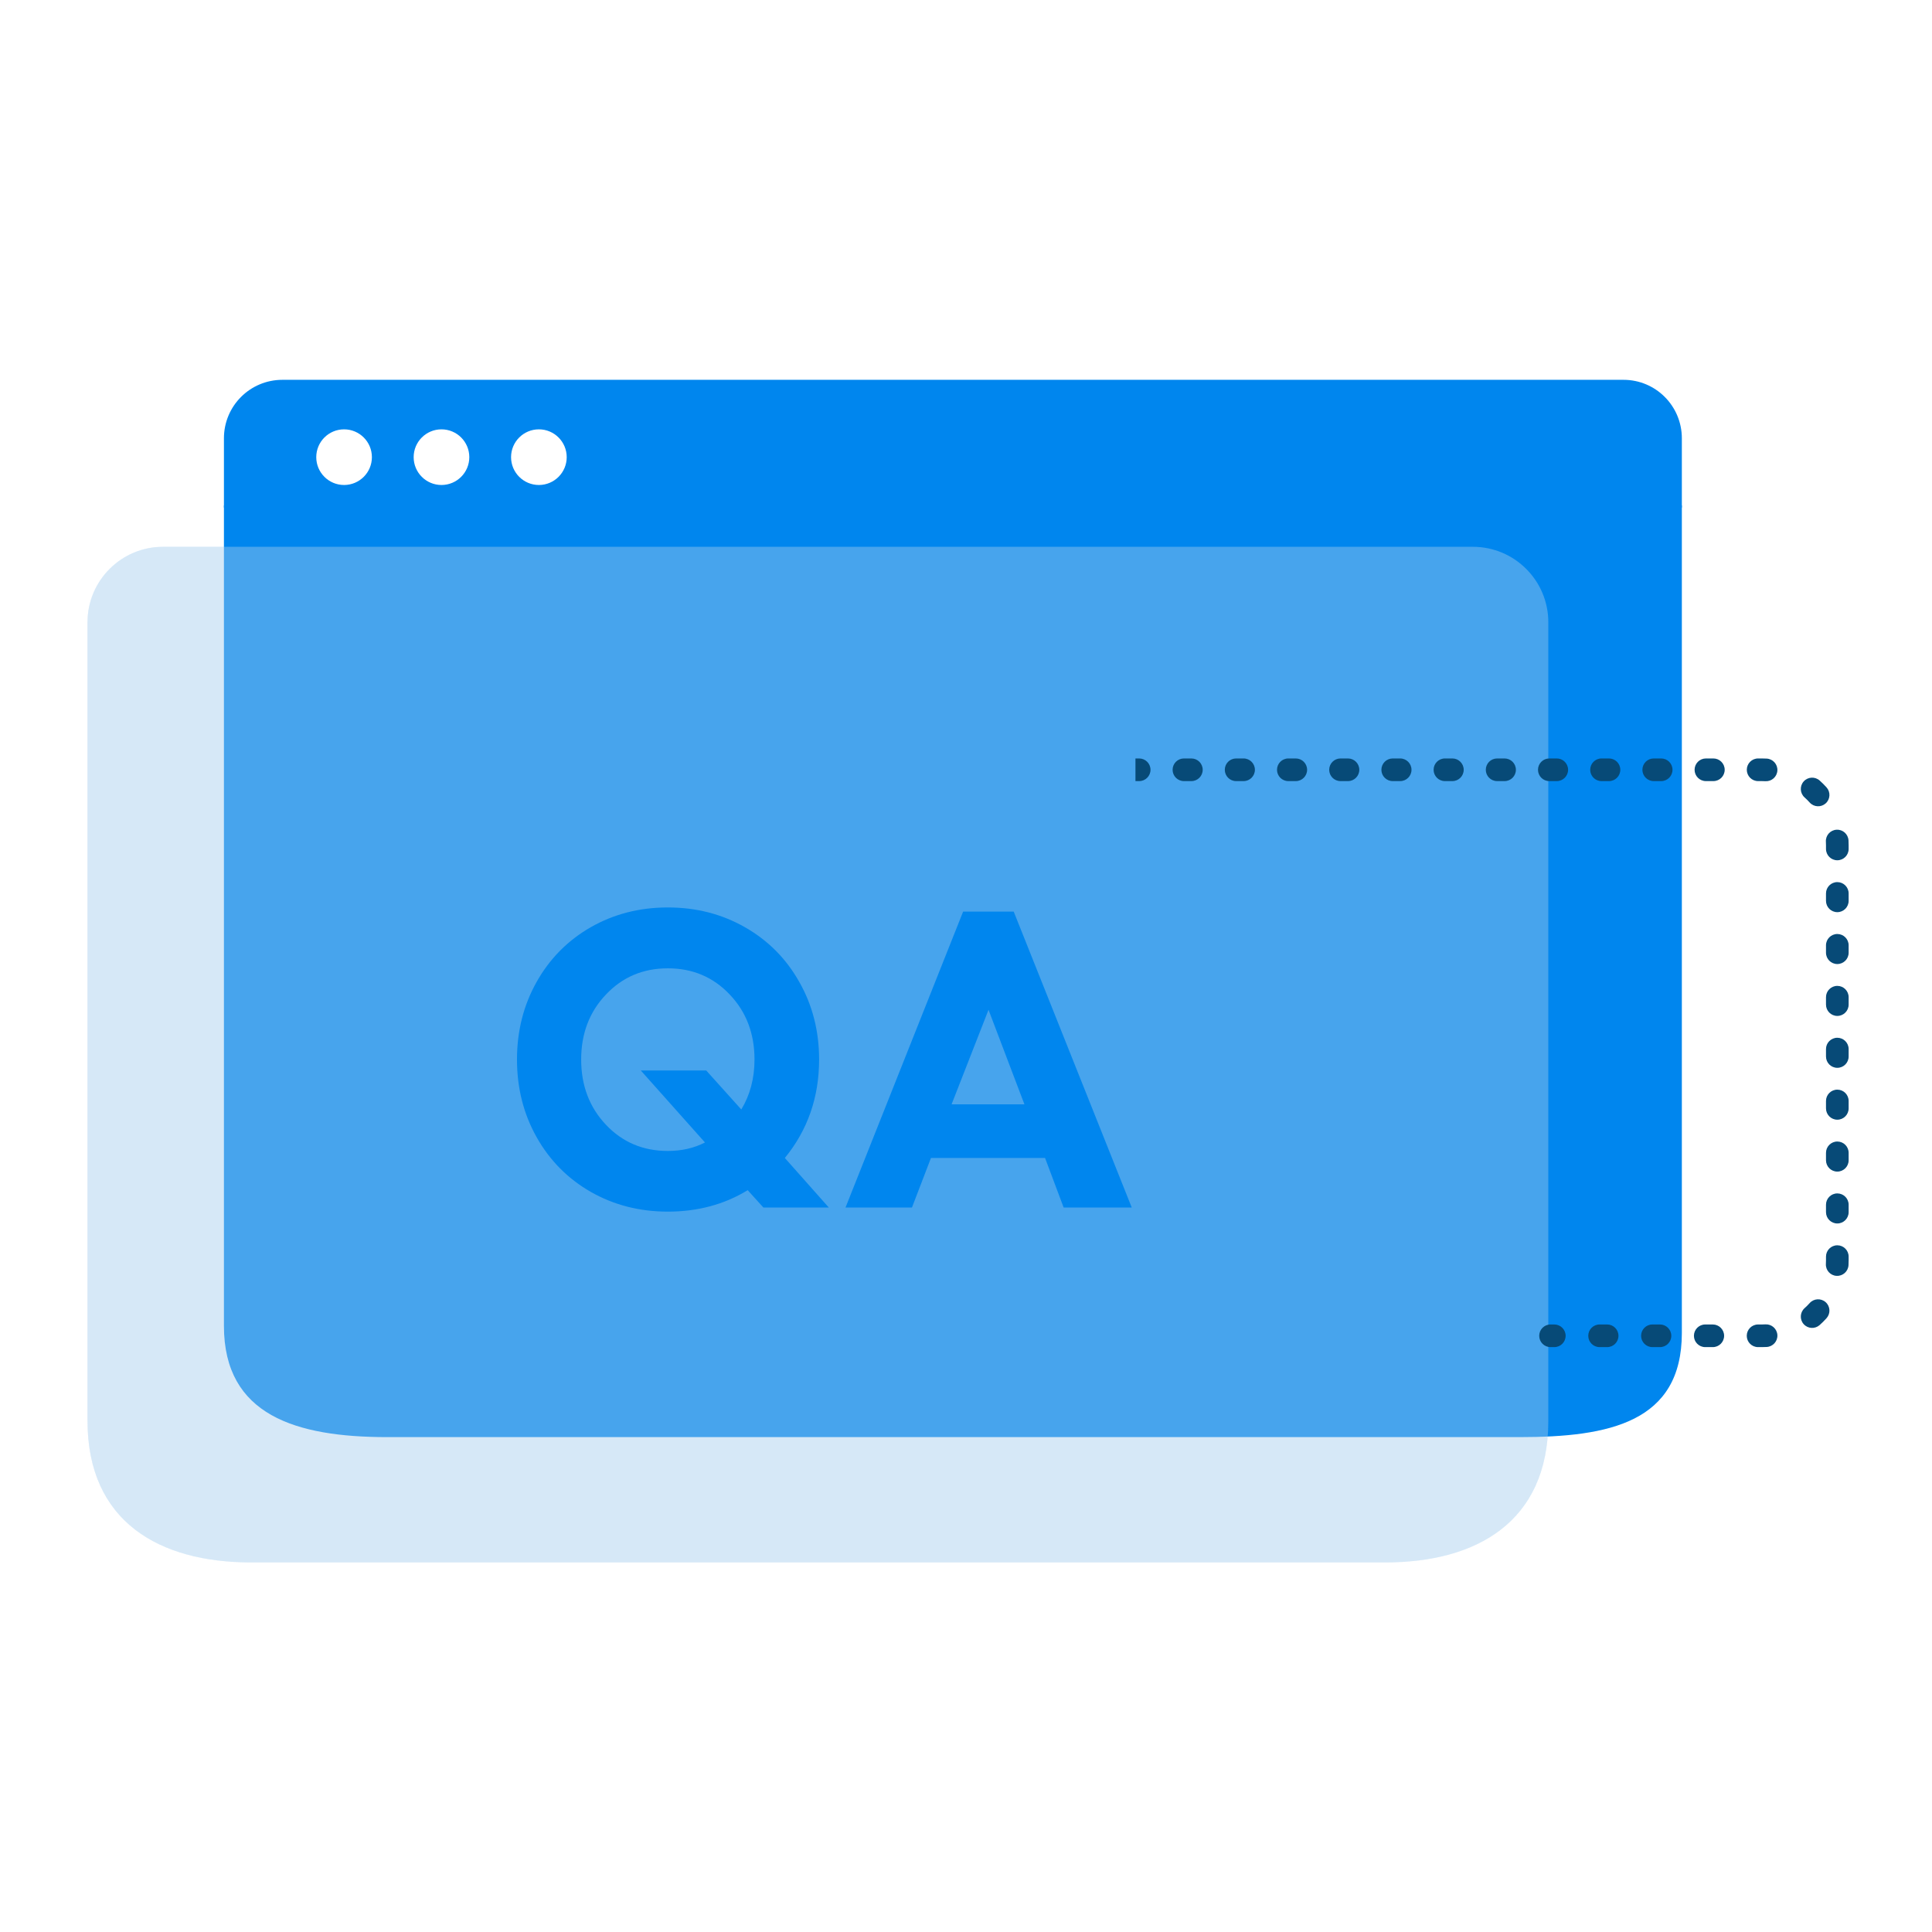
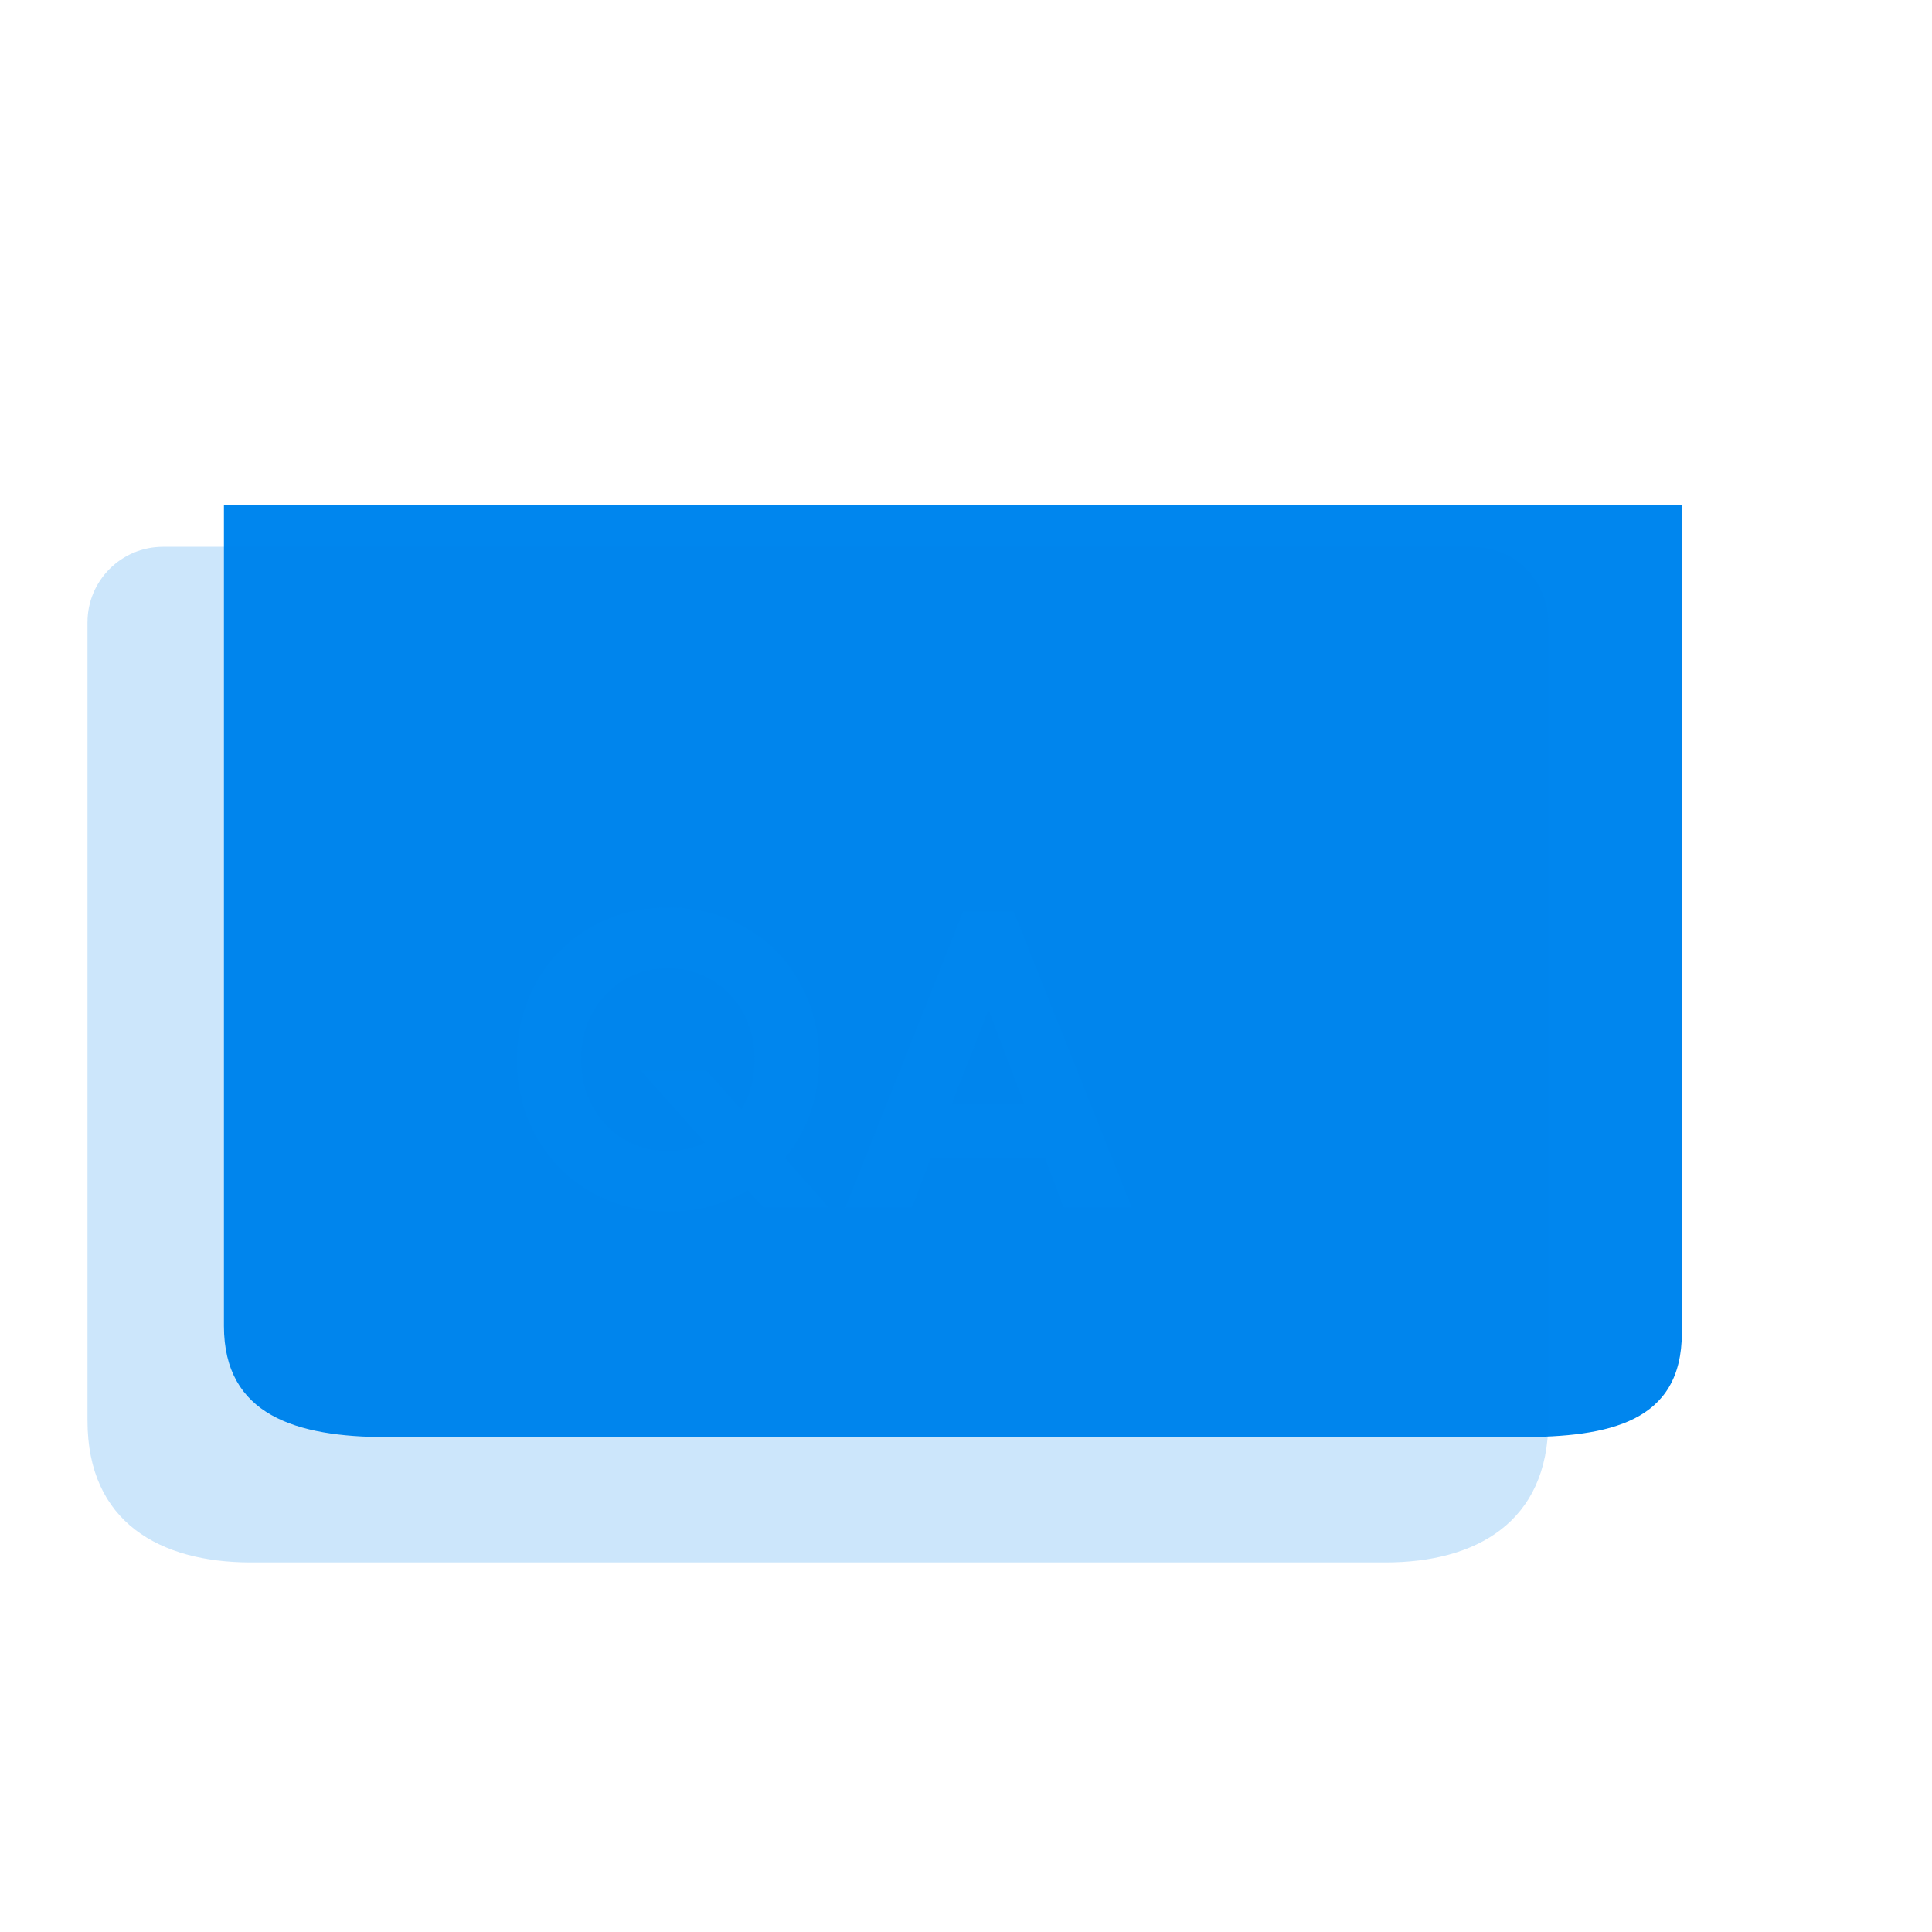
<svg xmlns="http://www.w3.org/2000/svg" width="128" height="128" viewBox="0 0 128 128" fill="none">
  <path d="M14.836 33.484H111.427L111.427 88.306C111.427 94.237 106.613 95.213 100.67 95.213H25.593C19.65 95.201 14.836 93.788 14.836 87.845V33.484Z" fill="#0086EE" />
-   <path d="M18.712 25.164H107.562C109.696 25.164 111.427 26.895 111.427 29.04V33.631H14.836V29.04C14.836 26.895 16.567 25.164 18.712 25.164Z" fill="#0086EE" />
  <path d="M22.796 32.132C23.814 32.132 24.639 31.306 24.639 30.288C24.639 29.27 23.814 28.445 22.796 28.445C21.778 28.445 20.953 29.27 20.953 30.288C20.953 31.306 21.778 32.132 22.796 32.132Z" fill="white" />
  <path d="M29.249 32.132C30.267 32.132 31.093 31.306 31.093 30.288C31.093 29.27 30.267 28.445 29.249 28.445C28.231 28.445 27.406 29.27 27.406 30.288C27.406 31.306 28.231 32.132 29.249 32.132Z" fill="white" />
-   <path d="M35.703 32.132C36.72 32.132 37.546 31.306 37.546 30.288C37.546 29.27 36.72 28.445 35.703 28.445C34.685 28.445 33.859 29.27 33.859 30.288C33.859 31.306 34.685 32.132 35.703 32.132Z" fill="white" />
  <g filter="url(#filter0_b_1710_18851)">
    <path d="M5.797 41.227C5.797 38.465 8.035 36.227 10.797 36.227H97.58C100.341 36.227 102.58 38.465 102.58 41.227V94.135C102.58 100.874 97.756 103.514 91.801 103.514H16.575C10.621 103.501 5.797 100.874 5.797 94.123V41.227Z" fill="#0086EE" fill-opacity="0.2" />
-     <path d="M5.797 41.227C5.797 38.465 8.035 36.227 10.797 36.227H97.58C100.341 36.227 102.58 38.465 102.58 41.227V94.135C102.58 100.874 97.756 103.514 91.801 103.514H16.575C10.621 103.501 5.797 100.874 5.797 94.123V41.227Z" fill="#EFEFEF" fill-opacity="0.3" />
  </g>
  <path d="M54.91 80H50.576L49.537 78.852C47.988 79.799 46.224 80.273 44.246 80.273C42.368 80.273 40.664 79.836 39.133 78.961C37.611 78.086 36.417 76.878 35.551 75.338C34.685 73.797 34.252 72.084 34.252 70.197C34.252 68.311 34.685 66.597 35.551 65.057C36.417 63.516 37.611 62.309 39.133 61.434C40.664 60.559 42.368 60.121 44.246 60.121C46.124 60.121 47.828 60.559 49.359 61.434C50.891 62.309 52.089 63.516 52.955 65.057C53.83 66.597 54.268 68.311 54.268 70.197C54.268 72.695 53.511 74.868 51.998 76.719L54.91 80ZM44.246 76.254C45.158 76.254 45.978 76.067 46.707 75.693L42.455 70.922H46.789L49.113 73.506C49.697 72.54 49.988 71.437 49.988 70.197C49.988 68.475 49.441 67.039 48.348 65.891C47.254 64.733 45.887 64.154 44.246 64.154C42.605 64.154 41.238 64.733 40.145 65.891C39.051 67.039 38.504 68.475 38.504 70.197C38.504 71.92 39.051 73.36 40.145 74.518C41.238 75.675 42.605 76.254 44.246 76.254ZM70.469 80L69.238 76.719H61.678L60.42 80H56.018L63.81 60.395H67.16L74.981 80H70.469ZM63.045 73.164H67.871L65.492 66.902L63.045 73.164Z" fill="#0086EE" />
-   <path d="M102.727 89.25C102.312 89.25 101.977 88.914 101.977 88.5C101.977 88.086 102.312 87.75 102.727 87.75L102.727 89.25ZM102.977 87.75C103.391 87.75 103.727 88.086 103.727 88.5C103.727 88.914 103.391 89.25 102.977 89.25L102.977 87.75ZM105.977 89.25C105.562 89.25 105.227 88.914 105.227 88.5C105.227 88.086 105.562 87.75 105.977 87.75L105.977 89.25ZM106.477 87.75C106.891 87.75 107.227 88.086 107.227 88.5C107.227 88.914 106.891 89.25 106.477 89.25L106.477 87.75ZM109.477 89.25C109.062 89.25 108.727 88.914 108.727 88.5C108.727 88.086 109.062 87.75 109.477 87.75L109.477 89.25ZM109.977 87.75C110.391 87.75 110.727 88.086 110.727 88.5C110.727 88.914 110.391 89.25 109.977 89.25L109.977 87.75ZM112.977 89.25C112.562 89.25 112.227 88.914 112.227 88.5C112.227 88.086 112.562 87.75 112.977 87.75L112.977 89.25ZM113.477 87.75C113.891 87.75 114.227 88.086 114.227 88.5C114.227 88.914 113.891 89.25 113.477 89.25L113.477 87.75ZM116.477 89.25C116.062 89.25 115.727 88.914 115.727 88.5C115.727 88.086 116.062 87.75 116.477 87.75L116.477 89.25ZM116.966 87.743C117.379 87.721 117.733 88.037 117.756 88.451C117.779 88.864 117.462 89.218 117.048 89.241L116.966 87.743ZM120.558 87.787C120.249 88.063 119.775 88.037 119.499 87.728C119.223 87.419 119.25 86.945 119.558 86.669L120.558 87.787ZM119.896 86.332C120.172 86.023 120.646 85.997 120.955 86.273C121.264 86.549 121.29 87.023 121.014 87.332L119.896 86.332ZM122.468 83.822C122.445 84.236 122.091 84.552 121.677 84.529C121.264 84.507 120.947 84.153 120.97 83.739L122.468 83.822ZM120.977 83.254C120.977 82.84 121.312 82.504 121.727 82.504C122.141 82.504 122.477 82.84 122.477 83.254L120.977 83.254ZM122.477 80.308C122.477 80.722 122.141 81.058 121.727 81.058C121.312 81.058 120.977 80.722 120.977 80.308L122.477 80.308ZM120.977 79.817C120.977 79.403 121.312 79.067 121.727 79.067C122.141 79.067 122.477 79.403 122.477 79.817L120.977 79.817ZM122.477 76.871C122.477 77.285 122.141 77.621 121.727 77.621C121.312 77.621 120.977 77.285 120.977 76.871L122.477 76.871ZM120.977 76.379C120.977 75.965 121.312 75.629 121.727 75.629C122.141 75.629 122.477 75.965 122.477 76.379L120.977 76.379ZM122.477 73.433C122.477 73.847 122.141 74.183 121.727 74.183C121.312 74.183 120.977 73.847 120.977 73.433L122.477 73.433ZM120.977 72.942C120.977 72.528 121.312 72.192 121.727 72.192C122.141 72.192 122.477 72.528 122.477 72.942L120.977 72.942ZM122.477 69.996C122.477 70.41 122.141 70.746 121.727 70.746C121.312 70.746 120.977 70.41 120.977 69.996L122.477 69.996ZM120.977 69.504C120.977 69.09 121.312 68.754 121.727 68.754C122.141 68.754 122.477 69.09 122.477 69.504L120.977 69.504ZM122.477 66.558C122.477 66.972 122.141 67.308 121.727 67.308C121.312 67.308 120.977 66.972 120.977 66.558L122.477 66.558ZM120.977 66.067C120.977 65.653 121.312 65.317 121.727 65.317C122.141 65.317 122.477 65.653 122.477 66.067L120.977 66.067ZM122.477 63.12C122.477 63.535 122.141 63.87 121.727 63.87C121.312 63.87 120.977 63.535 120.977 63.12L122.477 63.12ZM120.977 62.63C120.977 62.215 121.312 61.88 121.727 61.88C122.141 61.88 122.477 62.215 122.477 62.63L120.977 62.63ZM122.477 59.683C122.477 60.097 122.141 60.433 121.727 60.433C121.312 60.433 120.977 60.097 120.977 59.683L122.477 59.683ZM120.977 59.192C120.977 58.778 121.312 58.442 121.727 58.442C122.141 58.442 122.477 58.778 122.477 59.192L120.977 59.192ZM122.477 56.245C122.477 56.66 122.141 56.995 121.727 56.995C121.312 56.995 120.977 56.66 120.977 56.245L122.477 56.245ZM120.97 55.761C120.947 55.347 121.264 54.993 121.677 54.971C122.091 54.948 122.445 55.264 122.468 55.678L120.97 55.761ZM121.014 52.168C121.29 52.477 121.264 52.951 120.955 53.227C120.646 53.503 120.172 53.477 119.896 53.168L121.014 52.168ZM119.558 52.831C119.25 52.555 119.223 52.081 119.499 51.772C119.775 51.463 120.249 51.437 120.558 51.713L119.558 52.831ZM117.048 50.259C117.462 50.282 117.779 50.636 117.756 51.049C117.733 51.463 117.379 51.779 116.966 51.757L117.048 50.259ZM116.48 51.75C116.065 51.75 115.73 51.414 115.73 51C115.73 50.586 116.065 50.25 116.48 50.25L116.48 51.75ZM113.515 50.25C113.929 50.25 114.265 50.586 114.265 51C114.265 51.414 113.929 51.75 113.515 51.75L113.515 50.25ZM113.021 51.75C112.607 51.75 112.271 51.414 112.271 51C112.271 50.586 112.607 50.25 113.021 50.25L113.021 51.75ZM110.057 50.25C110.471 50.25 110.807 50.586 110.807 51C110.807 51.414 110.471 51.75 110.057 51.75L110.057 50.25ZM109.563 51.75C109.149 51.75 108.813 51.414 108.813 51C108.813 50.586 109.149 50.25 109.563 50.25L109.563 51.75ZM106.599 50.25C107.013 50.25 107.349 50.586 107.349 51C107.349 51.414 107.013 51.75 106.599 51.75L106.599 50.25ZM106.105 51.75C105.69 51.75 105.355 51.414 105.355 51C105.355 50.586 105.69 50.25 106.105 50.25L106.105 51.75ZM103.14 50.25C103.554 50.25 103.89 50.586 103.89 51C103.89 51.414 103.554 51.75 103.14 51.75L103.14 50.25ZM102.646 51.75C102.232 51.75 101.896 51.414 101.896 51C101.896 50.586 102.232 50.25 102.646 50.25L102.646 51.75ZM99.682 50.25C100.096 50.25 100.432 50.586 100.432 51C100.432 51.414 100.096 51.75 99.682 51.75L99.682 50.25ZM99.188 51.75C98.774 51.75 98.438 51.414 98.438 51C98.438 50.586 98.774 50.25 99.188 50.25L99.188 51.75ZM96.224 50.25C96.638 50.25 96.974 50.586 96.974 51C96.974 51.414 96.638 51.75 96.224 51.75L96.224 50.25ZM95.73 51.75C95.315 51.75 94.98 51.414 94.98 51C94.98 50.586 95.315 50.25 95.73 50.25L95.73 51.75ZM92.765 50.25C93.18 50.25 93.515 50.586 93.515 51C93.515 51.414 93.18 51.75 92.765 51.75L92.765 50.25ZM92.271 51.75C91.857 51.75 91.521 51.414 91.521 51C91.521 50.586 91.857 50.25 92.271 50.25L92.271 51.75ZM89.307 50.25C89.721 50.25 90.057 50.586 90.057 51C90.057 51.414 89.721 51.75 89.307 51.75L89.307 50.25ZM88.813 51.75C88.399 51.75 88.063 51.414 88.063 51C88.063 50.586 88.399 50.25 88.813 50.25L88.813 51.75ZM85.849 50.25C86.263 50.25 86.599 50.586 86.599 51C86.599 51.414 86.263 51.75 85.849 51.75L85.849 50.25ZM85.355 51.75C84.94 51.75 84.605 51.414 84.605 51C84.605 50.586 84.94 50.25 85.355 50.25L85.355 51.75ZM82.39 50.25C82.805 50.25 83.14 50.586 83.14 51C83.14 51.414 82.805 51.75 82.39 51.75L82.39 50.25ZM81.896 51.75C81.482 51.75 81.146 51.414 81.146 51C81.146 50.586 81.482 50.25 81.896 50.25L81.896 51.75ZM78.932 50.25C79.346 50.25 79.682 50.586 79.682 51C79.682 51.414 79.346 51.75 78.932 51.75L78.932 50.25ZM78.438 51.75C78.024 51.75 77.688 51.414 77.688 51C77.688 50.586 78.024 50.25 78.438 50.25L78.438 51.75ZM75.474 50.25C75.888 50.25 76.224 50.586 76.224 51C76.224 51.414 75.888 51.75 75.474 51.75L75.474 50.25ZM102.727 87.75L102.977 87.75L102.977 89.25L102.727 89.25L102.727 87.75ZM105.977 87.75L106.477 87.75L106.477 89.25L105.977 89.25L105.977 87.75ZM109.477 87.75L109.977 87.75L109.977 89.25L109.477 89.25L109.477 87.75ZM112.977 87.75L113.477 87.75L113.477 89.25L112.977 89.25L112.977 87.75ZM116.477 87.75L116.727 87.75L116.727 89.25L116.477 89.25L116.477 87.75ZM116.727 87.75C116.807 87.75 116.887 87.748 116.966 87.743L117.048 89.241C116.942 89.247 116.835 89.25 116.727 89.25L116.727 87.75ZM119.558 86.669C119.677 86.563 119.79 86.45 119.896 86.332L121.014 87.332C120.871 87.492 120.718 87.644 120.558 87.787L119.558 86.669ZM120.97 83.739C120.974 83.66 120.977 83.58 120.977 83.5L122.477 83.5C122.477 83.608 122.474 83.715 122.468 83.822L120.97 83.739ZM120.977 83.5L120.977 83.254L122.477 83.254L122.477 83.5L120.977 83.5ZM120.977 80.308L120.977 79.817L122.477 79.817L122.477 80.308L120.977 80.308ZM120.977 76.871L120.977 76.379L122.477 76.379L122.477 76.871L120.977 76.871ZM120.977 73.433L120.977 72.942L122.477 72.942L122.477 73.433L120.977 73.433ZM120.977 69.996L120.977 69.504L122.477 69.504L122.477 69.996L120.977 69.996ZM120.977 66.558L120.977 66.067L122.477 66.067L122.477 66.558L120.977 66.558ZM120.977 63.12L120.977 62.63L122.477 62.63L122.477 63.12L120.977 63.12ZM120.977 59.683L120.977 59.192L122.477 59.192L122.477 59.683L120.977 59.683ZM120.977 56.245L120.977 56L122.477 56L122.477 56.245L120.977 56.245ZM120.977 56C120.977 55.92 120.974 55.84 120.97 55.761L122.468 55.678C122.474 55.785 122.477 55.892 122.477 56L120.977 56ZM119.896 53.168C119.79 53.05 119.677 52.937 119.558 52.831L120.558 51.713C120.718 51.856 120.871 52.008 121.014 52.168L119.896 53.168ZM116.966 51.757C116.887 51.752 116.807 51.75 116.727 51.75L116.727 50.25C116.835 50.25 116.942 50.253 117.048 50.259L116.966 51.757ZM116.727 51.75L116.48 51.75L116.48 50.25L116.727 50.25L116.727 51.75ZM113.515 51.75L113.021 51.75L113.021 50.25L113.515 50.25L113.515 51.75ZM110.057 51.75L109.563 51.75L109.563 50.25L110.057 50.25L110.057 51.75ZM106.599 51.75L106.105 51.75L106.105 50.25L106.599 50.25L106.599 51.75ZM103.14 51.75L102.646 51.75L102.646 50.25L103.14 50.25L103.14 51.75ZM99.682 51.75L99.188 51.75L99.188 50.25L99.682 50.25L99.682 51.75ZM96.224 51.75L95.73 51.75L95.73 50.25L96.224 50.25L96.224 51.75ZM92.765 51.75L92.271 51.75L92.271 50.25L92.765 50.25L92.765 51.75ZM89.307 51.75L88.813 51.75L88.813 50.25L89.307 50.25L89.307 51.75ZM85.849 51.75L85.355 51.75L85.355 50.25L85.849 50.25L85.849 51.75ZM82.39 51.75L81.896 51.75L81.896 50.25L82.39 50.25L82.39 51.75ZM78.932 51.75L78.438 51.75L78.438 50.25L78.932 50.25L78.932 51.75ZM75.474 51.75L75.227 51.75L75.227 50.25L75.474 50.25L75.474 51.75Z" fill="#074A77" />
  <defs>
    <filter id="filter0_b_1710_18851" x="1.797" y="32.227" width="104.781" height="75.289" filterUnits="userSpaceOnUse" color-interpolation-filters="sRGB">
      <feFlood flood-opacity="0" result="BackgroundImageFix" />
      <feGaussianBlur in="BackgroundImageFix" stdDeviation="2" />
      <feComposite in2="SourceAlpha" operator="in" result="effect1_backgroundBlur_1710_18851" />
      <feBlend mode="normal" in="SourceGraphic" in2="effect1_backgroundBlur_1710_18851" result="shape" />
    </filter>
  </defs>
</svg>